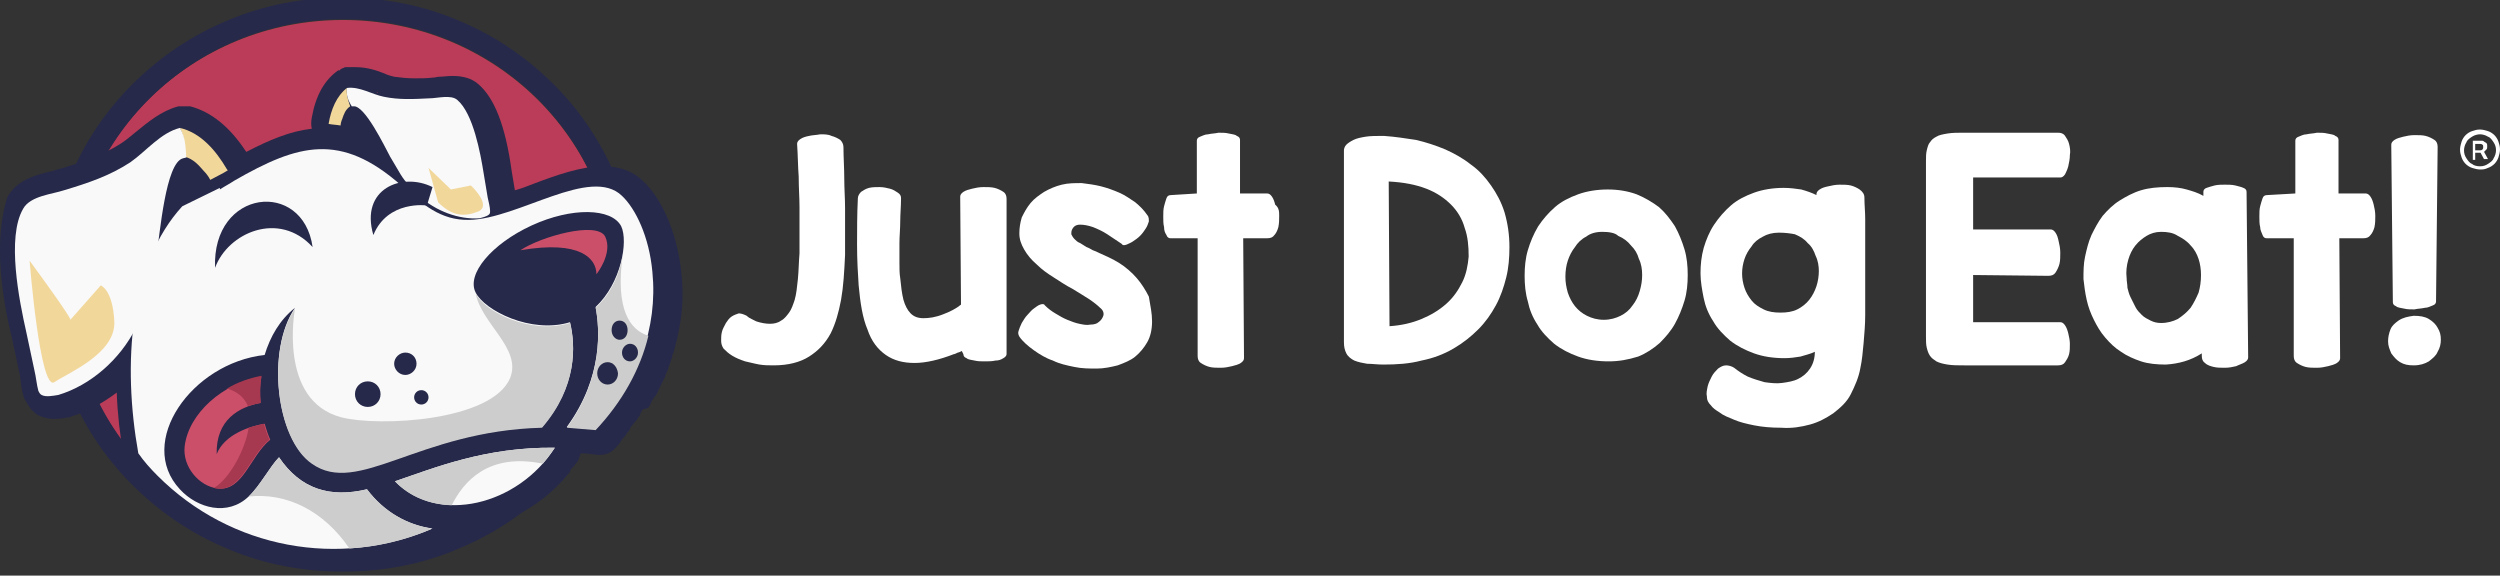
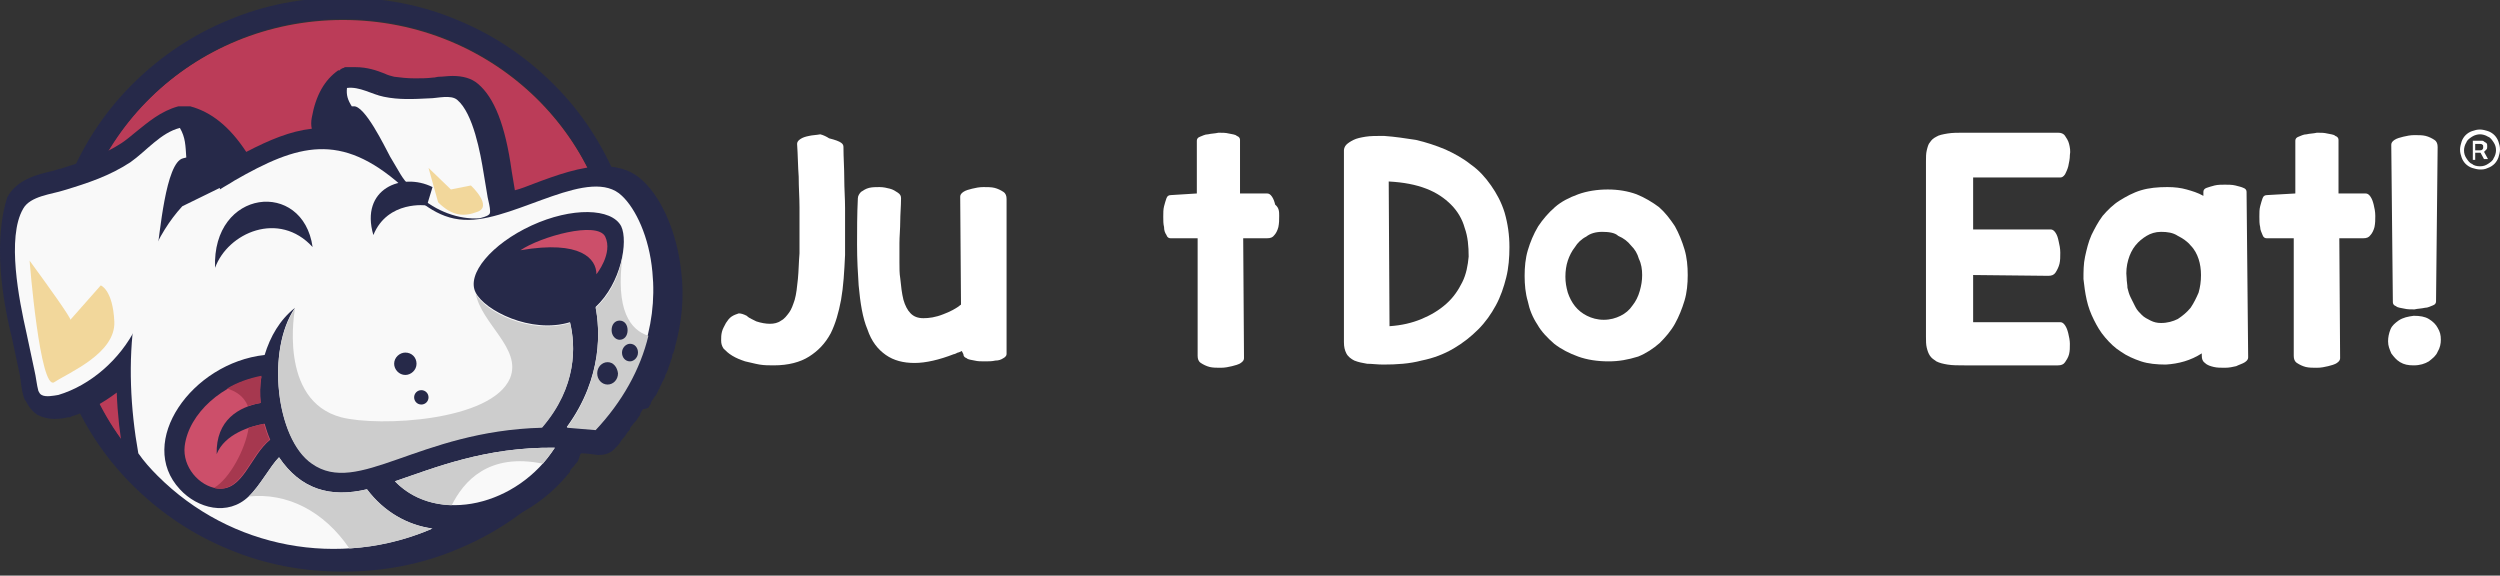
<svg xmlns="http://www.w3.org/2000/svg" version="1.1" id="Capa_1" x="0px" y="0px" viewBox="0 0 312.7 72" style="enable-background:new 0 0 312.7 72;" xml:space="preserve">
  <rect x="0" y="0" width="312.7" height="72" fill="#333333" stroke="none" />
  <style type="text/css"> .st0{fill:#FFFFFF;} .st1{fill:none;stroke:#FFFFFF;stroke-width:20;stroke-miterlimit:10;} .st2{fill:#BB3C58;} .st3{fill:#262949;} .st4{fill:#F2D79B;} .st5{fill:#F9F9F9;} .st6{fill:#CDCDCD;} .st7{fill:none;} .st8{fill:#CC4F6A;} .st9{fill:#A6384F;} </style>
  <g>
    <g>
      <g>
-         <path class="st0" d="M105.5,18.4c0,1.3,0.1,2.6,0.1,3.9c0,1.3,0.1,2.5,0.1,3.7c0,1.2,0,2.3,0,3.3s0,1.9,0,2.6 c-0.1,2.1-0.2,3.9-0.5,5.6c-0.3,1.6-0.7,3-1.3,4.2c-0.7,1.3-1.6,2.2-2.7,2.9c-1.1,0.7-2.6,1.1-4.4,1.1c-0.6,0-1.2,0-1.8-0.1 c-0.6-0.1-1.3-0.3-1.8-0.4c-0.6-0.2-1.1-0.4-1.6-0.7c-0.5-0.3-0.8-0.6-1.1-0.9c-0.2-0.3-0.3-0.6-0.3-1c0-0.4,0-0.7,0.1-1.1 c0.1-0.4,0.3-0.7,0.5-1.1c0.2-0.3,0.4-0.6,0.7-0.8c0.3-0.2,0.6-0.3,0.9-0.4c0.3,0,0.6,0.1,1,0.3c0.2,0.2,0.4,0.3,0.6,0.4 c0.2,0.1,0.4,0.2,0.6,0.3c0.6,0.2,1.2,0.3,1.7,0.3c0.5,0,1-0.1,1.4-0.4c0.4-0.2,0.7-0.6,1-1c0.3-0.4,0.5-1,0.7-1.6 c0.2-0.7,0.3-1.6,0.4-2.6c0.1-1,0.1-2,0.2-3.2c0-0.7,0-1.6,0-2.5c0-1,0-2.1,0-3.3c0-1.2-0.1-2.4-0.1-3.8 c-0.1-1.3-0.1-2.7-0.2-4.1c0-0.2,0.1-0.4,0.4-0.6c0.3-0.2,0.6-0.3,1.1-0.4c0.4-0.1,0.9-0.1,1.4-0.2c0.5,0,1,0,1.4,0.2 c0.4,0.1,0.8,0.3,1.1,0.5C105.3,17.7,105.5,18,105.5,18.4z" />
+         <path class="st0" d="M105.5,18.4c0,1.3,0.1,2.6,0.1,3.9c0,1.3,0.1,2.5,0.1,3.7c0,1.2,0,2.3,0,3.3s0,1.9,0,2.6 c-0.1,2.1-0.2,3.9-0.5,5.6c-0.3,1.6-0.7,3-1.3,4.2c-0.7,1.3-1.6,2.2-2.7,2.9c-1.1,0.7-2.6,1.1-4.4,1.1c-0.6,0-1.2,0-1.8-0.1 c-0.6-0.1-1.3-0.3-1.8-0.4c-0.6-0.2-1.1-0.4-1.6-0.7c-0.5-0.3-0.8-0.6-1.1-0.9c-0.2-0.3-0.3-0.6-0.3-1c0-0.4,0-0.7,0.1-1.1 c0.1-0.4,0.3-0.7,0.5-1.1c0.2-0.3,0.4-0.6,0.7-0.8c0.3-0.2,0.6-0.3,0.9-0.4c0.3,0,0.6,0.1,1,0.3c0.2,0.2,0.4,0.3,0.6,0.4 c0.2,0.1,0.4,0.2,0.6,0.3c0.6,0.2,1.2,0.3,1.7,0.3c0.5,0,1-0.1,1.4-0.4c0.4-0.2,0.7-0.6,1-1c0.3-0.4,0.5-1,0.7-1.6 c0.2-0.7,0.3-1.6,0.4-2.6c0.1-1,0.1-2,0.2-3.2c0-0.7,0-1.6,0-2.5c0-1,0-2.1,0-3.3c0-1.2-0.1-2.4-0.1-3.8 c-0.1-1.3-0.1-2.7-0.2-4.1c0-0.2,0.1-0.4,0.4-0.6c0.3-0.2,0.6-0.3,1.1-0.4c0.4-0.1,0.9-0.1,1.4-0.2c0.4,0.1,0.8,0.3,1.1,0.5C105.3,17.7,105.5,18,105.5,18.4z" />
        <path class="st0" d="M120.3,43.9c-0.2,0.1-0.4,0.2-0.5,0.2c-0.2,0.1-0.4,0.2-0.5,0.2c-1.8,0.7-3.5,1.1-4.9,1.1s-2.6-0.3-3.6-1 c-1-0.7-1.8-1.7-2.3-3.2c-0.6-1.4-0.9-3.3-1.1-5.5c-0.1-1.5-0.2-3.2-0.2-5.1c0-1.8,0-3.8,0.1-5.8c0-0.3,0.2-0.6,0.4-0.8 c0.3-0.2,0.6-0.4,1-0.5c0.4-0.1,0.9-0.1,1.3-0.1c0.5,0,0.9,0.1,1.3,0.2c0.4,0.1,0.7,0.3,1,0.5c0.3,0.2,0.4,0.4,0.4,0.7 c0,1-0.1,2-0.1,2.9c0,0.9-0.1,1.9-0.1,2.7c0,0.9,0,1.7,0,2.4c0,0.8,0,1.4,0.1,2c0.1,1,0.2,1.9,0.4,2.7c0.2,0.7,0.5,1.3,0.9,1.7 c0.4,0.4,0.9,0.6,1.6,0.6c0.7,0,1.5-0.1,2.5-0.5c0.8-0.3,1.6-0.7,2.2-1.2l-0.1-13.5c0-0.2,0.1-0.4,0.4-0.6 c0.3-0.2,0.7-0.3,1.1-0.4c0.4-0.1,0.9-0.2,1.4-0.2c0.5,0,1,0,1.4,0.1c0.4,0.1,0.8,0.3,1.1,0.5c0.3,0.2,0.4,0.5,0.4,0.9 c0,0.5,0,1.1,0,1.8c0,0.8,0,1.6,0,2.5c0,0.9,0,1.9,0,2.9c0,1,0,2.1,0,3.1c0,1,0,2.1,0,3c0,1,0,1.9,0,2.7c0,0.8,0,1.5,0,2.1 c0,0.6,0,1,0,1.3c0,0.2-0.2,0.4-0.4,0.5c-0.3,0.2-0.6,0.3-1,0.3c-0.4,0.1-0.9,0.1-1.3,0.1c-0.5,0-0.9,0-1.3-0.1s-0.8-0.1-1-0.3 c-0.3-0.1-0.4-0.3-0.4-0.5L120.3,43.9z" />
-         <path class="st0" d="M144.1,40.2c0,1-0.2,1.9-0.6,2.6c-0.4,0.7-0.9,1.3-1.5,1.8c-0.6,0.5-1.4,0.8-2.2,1.1 c-0.8,0.2-1.7,0.4-2.6,0.4c-0.9,0-1.9,0-2.8-0.2c-1-0.2-1.9-0.4-2.7-0.8c-0.9-0.3-1.7-0.8-2.4-1.3c-0.7-0.5-1.4-1.1-1.8-1.7 c-0.1-0.2-0.2-0.4-0.1-0.7c0.1-0.3,0.2-0.6,0.4-1c0.2-0.3,0.4-0.7,0.7-1c0.3-0.3,0.5-0.6,0.8-0.8c0.3-0.2,0.5-0.4,0.8-0.5 c0.3-0.1,0.5-0.1,0.6,0.1c0.4,0.4,0.8,0.7,1.3,1c0.5,0.3,1,0.6,1.5,0.8c0.5,0.2,1,0.4,1.5,0.5c0.5,0.1,0.9,0.2,1.4,0.1 c0.4,0,0.8-0.1,1-0.3c0.3-0.2,0.5-0.5,0.6-0.8c0.1-0.3,0-0.7-0.4-1c-0.3-0.3-0.8-0.7-1.4-1.1c-0.6-0.4-1.3-0.8-2.1-1.3 c-0.8-0.4-1.5-0.9-2.3-1.4c-0.8-0.5-1.5-1-2.1-1.6c-0.7-0.6-1.2-1.2-1.6-1.9c-0.4-0.7-0.6-1.3-0.6-2c0-0.7,0.1-1.3,0.3-2 c0.3-0.6,0.6-1.2,1.1-1.8c0.5-0.6,1.1-1,1.7-1.4c0.7-0.4,1.4-0.7,2.2-0.9c0.8-0.2,1.6-0.2,2.5-0.2c0.8,0.1,1.6,0.2,2.4,0.4 c0.8,0.2,1.6,0.5,2.3,0.8c0.7,0.3,1.4,0.8,2,1.2c0.6,0.5,1.1,1,1.5,1.6c0.2,0.2,0.2,0.5,0.2,0.8c-0.1,0.3-0.2,0.6-0.4,0.9 s-0.4,0.6-0.7,0.9c-0.3,0.3-0.6,0.5-0.9,0.7c-0.3,0.2-0.6,0.3-0.8,0.4c-0.3,0.1-0.5,0.1-0.6-0.1c-0.6-0.4-1.2-0.8-1.8-1.2 c-0.6-0.4-1.3-0.7-1.8-0.9c-0.6-0.2-1.1-0.3-1.6-0.3c-0.5,0-0.8,0.2-1,0.6c-0.1,0.2-0.1,0.4-0.1,0.6c0.1,0.2,0.2,0.4,0.4,0.6 c0.2,0.2,0.4,0.4,0.7,0.5c0.3,0.2,0.5,0.3,0.8,0.5c0.3,0.1,0.6,0.3,0.8,0.4c0.3,0.1,0.5,0.2,0.7,0.3c0.9,0.4,1.8,0.8,2.6,1.3 c0.8,0.5,1.6,1.2,2.2,1.9s1.1,1.5,1.5,2.3C143.9,38.3,144.1,39.2,144.1,40.2z" />
        <path class="st0" d="M149.7,24.2c0-0.8,0-1.5,0-2.2c0-0.7,0-1.4,0-2c0-0.6,0-1.1,0-1.5c0-0.4,0-0.7,0-0.9c0-0.2,0.1-0.4,0.4-0.5 c0.3-0.1,0.6-0.3,1-0.3c0.4-0.1,0.9-0.1,1.3-0.2c0.5,0,0.9,0,1.3,0.1c0.4,0.1,0.8,0.1,1,0.3c0.3,0.1,0.4,0.3,0.4,0.5l0,6.7l3.4,0 c0.2,0,0.4,0.1,0.6,0.4c0.2,0.3,0.3,0.6,0.4,1C160,26,160,26.5,160,27c0,0.5,0,0.9-0.1,1.4c-0.1,0.4-0.3,0.8-0.5,1 c-0.2,0.3-0.5,0.4-0.9,0.4l-3,0l0.1,15c0,0.2-0.1,0.4-0.4,0.6c-0.3,0.2-0.7,0.3-1.1,0.4c-0.4,0.1-0.9,0.2-1.4,0.2 c-0.5,0-1,0-1.4-0.1c-0.4-0.1-0.8-0.3-1.1-0.5c-0.3-0.2-0.4-0.5-0.4-0.9c0-0.3,0-0.8,0-1.3c0-0.6,0-1.2,0-2c0-0.7,0-1.6,0-2.5 c0-0.9,0-1.8,0-2.8c0-1,0-2,0-3c0-1,0-2.1,0-3.1l-3.4,0c-0.2,0-0.4-0.1-0.5-0.4c-0.2-0.3-0.3-0.6-0.3-1c-0.1-0.4-0.1-0.8-0.1-1.3 c0-0.5,0-0.9,0.1-1.3c0.1-0.4,0.2-0.7,0.3-1c0.1-0.3,0.3-0.4,0.6-0.4L149.7,24.2z" />
        <path class="st0" d="M188.8,30.9c0,1.3-0.1,2.6-0.4,3.8c-0.3,1.2-0.7,2.4-1.3,3.5c-0.6,1.1-1.3,2.1-2.2,3 c-0.9,0.9-1.9,1.7-3.1,2.4c-1.2,0.7-2.5,1.2-4,1.5c-1.5,0.4-3.1,0.5-4.8,0.5c-0.7,0-1.4-0.1-2-0.1c-0.6-0.1-1.1-0.2-1.6-0.4 c-0.4-0.2-0.8-0.5-1-0.9c-0.2-0.4-0.3-0.8-0.3-1.4c0-0.8,0-1.7,0-2.7c0-1,0-2.1,0-3.3s0-2.3,0-3.6c0-1.2,0-2.4,0-3.6 c0-1.2,0-2.4,0-3.5c0-1.1,0-2.2,0-3.1c0-1,0-1.8,0-2.5s0-1.3,0-1.7c0-0.2,0.1-0.5,0.3-0.7c0.2-0.2,0.5-0.4,0.9-0.6 c0.4-0.2,0.9-0.3,1.5-0.4c0.6-0.1,1.4-0.1,2.3-0.1c1.4,0.1,2.7,0.3,4,0.5c1.3,0.3,2.5,0.7,3.7,1.2c1.1,0.5,2.2,1.1,3.2,1.9 c1,0.7,1.8,1.6,2.5,2.6c0.7,1,1.3,2.1,1.7,3.4C188.6,28,188.8,29.4,188.8,30.9z M183.7,32.1c0-1.3-0.1-2.5-0.5-3.6 c-0.3-1.1-0.9-2.1-1.7-2.9c-0.8-0.8-1.8-1.5-3.1-2c-1.3-0.5-2.8-0.8-4.7-0.9l0.1,18.1c1.5-0.1,2.8-0.4,4-0.9 c1.2-0.5,2.2-1.1,3.1-1.9c0.9-0.8,1.5-1.7,2-2.7C183.4,34.3,183.6,33.2,183.7,32.1z" />
        <path class="st0" d="M201.2,45.2c-1.4,0-2.7-0.2-3.8-0.6c-1.1-0.4-2.1-0.9-3-1.6c-0.8-0.7-1.6-1.5-2.1-2.4 c-0.6-0.9-1-1.9-1.2-2.9c-0.3-1-0.4-2.1-0.4-3.2c0-1.1,0.1-2.2,0.4-3.2c0.3-1,0.7-2,1.3-3c0.6-0.9,1.3-1.7,2.1-2.4 c0.8-0.7,1.8-1.2,2.9-1.6c1.1-0.4,2.4-0.6,3.7-0.6c1.3,0,2.5,0.2,3.6,0.6c1,0.4,2,1,2.8,1.6c0.8,0.7,1.4,1.5,2,2.4 c0.5,0.9,0.9,1.9,1.2,2.9c0.3,1,0.4,2.1,0.4,3.2c0,1.1-0.1,2.2-0.4,3.2c-0.3,1-0.7,2-1.2,2.9c-0.5,0.9-1.2,1.7-1.9,2.4 c-0.8,0.7-1.7,1.3-2.7,1.7C203.6,45,202.5,45.2,201.2,45.2z M200.4,29c-0.8,0-1.5,0.2-2,0.6c-0.6,0.3-1.1,0.8-1.4,1.3 c-0.4,0.5-0.7,1.1-0.9,1.7c-0.2,0.6-0.3,1.3-0.3,2c0,0.7,0.1,1.3,0.3,2c0.2,0.6,0.5,1.2,0.9,1.7s0.9,0.9,1.5,1.2s1.3,0.5,2.1,0.5 c0.8,0,1.5-0.2,2.1-0.5c0.6-0.3,1.1-0.7,1.5-1.3c0.4-0.5,0.7-1.1,0.9-1.8c0.2-0.7,0.3-1.3,0.3-2c0-0.7-0.1-1.4-0.4-2 c-0.2-0.7-0.5-1.2-1-1.7c-0.4-0.5-0.9-0.9-1.6-1.2C202,29.1,201.2,29,200.4,29z" />
-         <path class="st0" d="M233.2,24.7c0,0.9,0.1,1.8,0.1,2.7c0,0.9,0,1.9,0,2.8c0,0.9,0,1.8,0,2.7c0,0.9,0,1.7,0,2.5 c0,0.8,0,1.5,0,2.2c0,0.7,0,1.3,0,1.8c0,1.2-0.1,2.3-0.2,3.5c-0.1,1.1-0.2,2.2-0.4,3.1c-0.2,1.2-0.7,2.3-1.2,3.3 s-1.3,1.7-2.2,2.4c-0.9,0.6-1.8,1.1-2.9,1.4c-1.1,0.3-2.3,0.5-3.6,0.4c-1.3,0-2.4-0.1-3.4-0.3c-1-0.2-1.8-0.4-2.5-0.7 c-0.7-0.3-1.3-0.5-1.8-0.9c-0.5-0.3-0.9-0.6-1.1-0.9c-0.3-0.3-0.5-0.6-0.5-1.1c-0.1-0.4,0-0.8,0.1-1.3c0.1-0.4,0.3-0.8,0.5-1.2 c0.2-0.4,0.5-0.7,0.8-1c0.3-0.2,0.6-0.4,1-0.4c0.3,0,0.7,0.1,1,0.3c0.5,0.4,1.1,0.8,1.7,1.1c0.7,0.3,1.4,0.5,2.1,0.7 c0.7,0.1,1.5,0.2,2.2,0.1c0.7-0.1,1.4-0.2,2-0.5c0.6-0.3,1.1-0.7,1.5-1.3s0.6-1.3,0.6-2.1c-0.6,0.3-1.2,0.4-1.8,0.6 c-0.6,0.1-1.3,0.2-2,0.2c-1.4,0-2.7-0.2-3.8-0.6c-1.1-0.4-2.1-0.9-3-1.6c-0.8-0.7-1.6-1.5-2.1-2.4c-0.6-0.9-1-1.9-1.2-2.9 s-0.4-2.1-0.4-3.1c0-1.1,0.1-2.1,0.4-3.2c0.3-1,0.7-2,1.3-2.9c0.6-0.9,1.3-1.7,2.1-2.4c0.8-0.7,1.8-1.2,2.9-1.6 c1.1-0.4,2.4-0.6,3.7-0.6c0.8,0,1.5,0.1,2.2,0.2c0.7,0.2,1.3,0.4,1.9,0.7v-0.1c0-0.2,0.1-0.4,0.4-0.6c0.3-0.2,0.6-0.3,1.1-0.4 c0.4-0.1,0.9-0.2,1.4-0.2c0.5,0,1,0,1.4,0.1c0.4,0.1,0.8,0.3,1.1,0.5C233,24,233.2,24.3,233.2,24.7z M222.5,29.1 c-0.8,0-1.5,0.2-2,0.5c-0.6,0.3-1.1,0.7-1.4,1.2c-0.4,0.5-0.7,1-0.9,1.6c-0.2,0.6-0.3,1.2-0.3,1.8c0,0.6,0.1,1.2,0.3,1.8 s0.5,1.1,0.9,1.6c0.4,0.5,0.9,0.8,1.5,1.1c0.6,0.3,1.3,0.4,2.1,0.4c0.8,0,1.5-0.1,2.1-0.4c0.6-0.3,1.1-0.7,1.5-1.2 c0.4-0.5,0.7-1.1,0.9-1.7s0.3-1.3,0.3-1.9c0-0.6-0.1-1.3-0.4-1.9c-0.2-0.6-0.5-1.2-1-1.6c-0.4-0.5-0.9-0.8-1.6-1.1 C224,29.2,223.3,29.1,222.5,29.1z" />
        <path class="st0" d="M246.8,28.7l9.7,0c0.2,0,0.4,0.1,0.6,0.4c0.2,0.3,0.3,0.6,0.4,1.1c0.1,0.4,0.2,0.9,0.2,1.4 c0,0.5,0,1-0.1,1.4c-0.1,0.4-0.3,0.8-0.5,1.1c-0.2,0.3-0.5,0.4-0.9,0.4l-9.4-0.1l0,5.9h10.9c0.2,0,0.4,0.1,0.6,0.4 c0.2,0.3,0.3,0.6,0.4,1c0.1,0.4,0.2,0.9,0.2,1.3c0,0.5,0,0.9-0.1,1.3c-0.1,0.4-0.3,0.7-0.5,1c-0.2,0.3-0.5,0.4-0.9,0.4 c-0.7,0-1.6,0-2.5,0c-0.9,0-1.9,0-3,0s-2.1,0-3.1,0c-1.1,0-2.1,0-3.1,0c-0.8,0-1.5,0-2.1-0.1c-0.6-0.1-1-0.2-1.4-0.4 c-0.3-0.2-0.6-0.4-0.8-0.7c-0.2-0.3-0.3-0.6-0.4-1c-0.1-0.4-0.1-0.9-0.1-1.4c0-0.5,0-1.2,0-1.9l0-18.1c0-0.7,0-1.3,0-1.9 c0-0.5,0-1,0.1-1.4c0.1-0.4,0.2-0.8,0.4-1c0.2-0.3,0.4-0.5,0.8-0.7c0.3-0.2,0.8-0.3,1.4-0.4c0.6-0.1,1.3-0.1,2.1-0.1 c1,0,2,0,3.1,0c1.1,0,2.1,0,3.1,0s2,0,3,0c0.9,0,1.8,0,2.5,0c0.4,0,0.7,0.1,0.9,0.4c0.2,0.3,0.4,0.6,0.5,1 c0.1,0.4,0.2,0.9,0.1,1.4c0,0.5-0.1,0.9-0.2,1.4c-0.1,0.4-0.3,0.8-0.4,1c-0.2,0.3-0.4,0.4-0.6,0.4h-10.9L246.8,28.7z" />
        <path class="st0" d="M281.2,44.7c0,0.2-0.1,0.4-0.4,0.6c-0.3,0.2-0.7,0.3-1.1,0.5c-0.4,0.1-0.9,0.2-1.4,0.2c-0.5,0-1,0-1.4-0.1 c-0.4-0.1-0.8-0.2-1.1-0.5c-0.3-0.2-0.4-0.5-0.4-0.9v-0.3c-1.4,0.9-2.9,1.3-4.5,1.4c-1.1,0-2.2-0.1-3.1-0.4 c-0.9-0.3-1.8-0.7-2.5-1.2c-0.8-0.5-1.4-1.1-2-1.8c-0.6-0.7-1-1.4-1.4-2.2c-0.4-0.8-0.7-1.6-0.9-2.5c-0.2-0.9-0.3-1.7-0.4-2.6 c0-0.9,0-1.9,0.2-2.8c0.2-0.9,0.4-1.8,0.8-2.7c0.4-0.8,0.8-1.6,1.4-2.4c0.6-0.7,1.3-1.4,2.1-1.9c0.8-0.5,1.7-1,2.7-1.3 c1-0.3,2.1-0.4,3.3-0.4c0.9,0,1.7,0.1,2.4,0.3c0.7,0.2,1.4,0.4,2.1,0.8c0-0.1,0-0.2,0-0.3c0-0.1,0-0.2,0-0.2 c0-0.2,0.1-0.4,0.4-0.5c0.3-0.1,0.6-0.2,1-0.3c0.4-0.1,0.9-0.1,1.3-0.1s0.9,0,1.3,0.1c0.4,0.1,0.8,0.2,1,0.3 c0.3,0.1,0.4,0.3,0.4,0.5L281.2,44.7z M270.3,29c-0.7,0-1.3,0.2-1.8,0.5c-0.5,0.3-1,0.7-1.4,1.2c-0.4,0.5-0.7,1.1-0.9,1.8 c-0.2,0.7-0.3,1.5-0.2,2.3c0,0.4,0.1,0.8,0.1,1.2c0.1,0.4,0.2,0.8,0.4,1.2c0.2,0.4,0.4,0.8,0.6,1.2c0.2,0.4,0.5,0.7,0.8,1 c0.3,0.3,0.7,0.5,1.1,0.7c0.4,0.2,0.8,0.3,1.3,0.3c0.8,0,1.5-0.2,2.1-0.5c0.6-0.4,1.1-0.8,1.6-1.4c0.4-0.6,0.7-1.2,1-1.9 c0.2-0.7,0.3-1.4,0.3-2.2c0-0.7-0.1-1.4-0.3-2c-0.2-0.6-0.5-1.2-1-1.7c-0.4-0.5-1-0.9-1.6-1.2C271.8,29.1,271.1,29,270.3,29z" />
        <path class="st0" d="M287.1,24.2c0-0.8,0-1.5,0-2.2c0-0.7,0-1.4,0-2c0-0.6,0-1.1,0-1.5c0-0.4,0-0.7,0-0.9c0-0.2,0.1-0.4,0.4-0.5 c0.3-0.1,0.6-0.3,1-0.3c0.4-0.1,0.9-0.1,1.3-0.2c0.5,0,0.9,0,1.3,0.1c0.4,0.1,0.8,0.1,1,0.3c0.3,0.1,0.4,0.3,0.4,0.5l0,6.7l3.4,0 c0.2,0,0.4,0.1,0.6,0.4c0.2,0.3,0.3,0.6,0.4,1c0.1,0.4,0.2,0.9,0.2,1.4c0,0.5,0,0.9-0.1,1.4c-0.1,0.4-0.3,0.8-0.5,1 c-0.2,0.3-0.5,0.4-0.9,0.4l-3,0l0.1,15c0,0.2-0.1,0.4-0.4,0.6c-0.3,0.2-0.7,0.3-1.1,0.4c-0.4,0.1-0.9,0.2-1.4,0.2 c-0.5,0-1,0-1.4-0.1c-0.4-0.1-0.8-0.3-1.1-0.5c-0.3-0.2-0.4-0.5-0.4-0.9c0-0.3,0-0.8,0-1.3c0-0.6,0-1.2,0-2c0-0.7,0-1.6,0-2.5 c0-0.9,0-1.8,0-2.8c0-1,0-2,0-3c0-1,0-2.1,0-3.1l-3.4,0c-0.2,0-0.4-0.1-0.5-0.4c-0.1-0.3-0.3-0.6-0.3-1c-0.1-0.4-0.1-0.8-0.1-1.3 c0-0.5,0-0.9,0.1-1.3c0.1-0.4,0.2-0.7,0.3-1c0.1-0.3,0.3-0.4,0.6-0.4L287.1,24.2z" />
        <path class="st0" d="M301.9,39.5c0.8,0,1.4,0.1,1.9,0.4c0.5,0.3,0.9,0.7,1.1,1.1c0.3,0.5,0.4,0.9,0.4,1.5c0,0.5-0.1,1-0.4,1.5 c-0.2,0.5-0.6,0.8-1.1,1.2c-0.5,0.3-1.1,0.5-1.9,0.5c-0.7,0-1.2-0.1-1.7-0.4c-0.5-0.3-0.8-0.7-1.1-1.1c-0.2-0.5-0.4-0.9-0.4-1.5 c0-0.5,0.1-1,0.3-1.5c0.2-0.5,0.6-0.8,1-1.1C300.6,39.7,301.2,39.6,301.9,39.5z M299.1,18.1c0-0.2,0.1-0.4,0.4-0.6 c0.3-0.2,0.7-0.3,1.1-0.4c0.4-0.1,0.9-0.2,1.4-0.2c0.5,0,1,0,1.4,0.1c0.4,0.1,0.8,0.3,1.1,0.5c0.3,0.2,0.4,0.5,0.4,0.9l-0.2,19.3 c0,0.2-0.1,0.4-0.4,0.5c-0.3,0.1-0.6,0.3-1,0.3c-0.4,0.1-0.9,0.1-1.3,0.2c-0.5,0-0.9,0-1.3-0.1c-0.4-0.1-0.8-0.1-1-0.3 c-0.3-0.1-0.4-0.3-0.4-0.5L299.1,18.1z" />
      </g>
    </g>
    <g>
      <path class="st1" d="M46.2,5.6" />
      <g>
        <g>
          <ellipse class="st2" cx="42.9" cy="35.7" rx="34.1" ry="33.2" />
          <path class="st3" d="M42.9,2.4C61.8,2.4,77,17.3,77,35.7S61.8,68.9,42.9,68.9S8.9,54,8.9,35.7S24.1,2.4,42.9,2.4 M42.9-0.3 c-5,0-9.8,0.9-14.3,2.8c-4.4,1.8-8.3,4.4-11.7,7.7c-3.4,3.3-6,7.1-7.9,11.4c-1.9,4.4-2.9,9.2-2.9,14s1,9.6,2.9,14 c1.9,4.3,4.5,8.1,7.9,11.4c3.4,3.3,7.3,5.9,11.7,7.7c4.5,1.9,9.3,2.8,14.3,2.8s9.8-0.9,14.3-2.8c4.4-1.8,8.3-4.4,11.7-7.7 c3.4-3.3,6-7.1,7.9-11.4c1.9-4.4,2.9-9.2,2.9-14s-1-9.6-2.9-14c-1.9-4.3-4.5-8.1-7.9-11.4c-3.4-3.3-7.3-5.9-11.7-7.7 C52.7,0.6,47.9-0.3,42.9-0.3L42.9-0.3z" />
        </g>
        <g>
          <path class="st3" d="M0.1,34c0.2,2.4,0.6,5.1,1.4,8.3l1,4.7c0,0,0,0,0,0c0,0.2,0.1,0.5,0.1,0.8c0.1,0.7,0.2,1.5,0.5,2.2 c0,0,0,0.1,0.1,0.1c0.2,0.4,0.6,1.2,1.5,1.8c0.6,0.3,1.3,0.5,2.1,0.5c0.7,0,1.3-0.1,1.7-0.2l0.1,0c0.1,0,0.2,0,0.3-0.1 c2-0.6,4-1.7,5.7-3c0.1,2.7,0.4,5.4,0.9,8.1c0.1,0.4,0.3,0.9,0.5,1.2c0.8,1,1.7,2.1,2.7,3c3.2,3.2,7,5.7,11.2,7.4 c4.1,1.7,8.4,2.5,12.8,2.5c0.7,0,1.4,0,2.1-0.1c0,0,0.1,0,0.1,0c0,0,0.1,0,0.1,0l0,0c0.2,0,0.3,0,0.5,0l0.1,0l0.1,0 c0.2,0,0.4,0,0.6-0.1l0,0l0.1,0c0.5,0,0.9-0.1,1.4-0.2c0,0,0,0,0,0l0,0c0.2,0,0.4-0.1,0.6-0.1l0.1,0l0,0c0.2,0,0.4-0.1,0.5-0.1 l0.1,0l0,0c0.2,0,0.3-0.1,0.5-0.1l0.2,0c0.2,0,0.4-0.1,0.5-0.1l0,0l0.1,0c0.2,0,0.4-0.1,0.6-0.1l0,0l0.1,0 c0.7-0.2,1.4-0.4,2-0.6c0,0,0,0,0,0l0,0c0.2-0.1,0.4-0.1,0.6-0.2l0,0l0,0c0.2-0.1,0.4-0.1,0.6-0.2l0.1,0 c0.2-0.1,0.4-0.2,0.6-0.2l0,0l0,0c0.3-0.1,0.6-0.2,0.8-0.3c1.1-0.5,1.7-1.5,1.6-2.7c2.4,0,4.9-0.6,7.3-1.8 c2.4-1.2,4.5-2.9,6.2-4.9l0,0l0,0c0.1-0.2,0.3-0.3,0.4-0.5c0,0,0,0,0-0.1c0.1-0.2,0.2-0.3,0.4-0.5c0,0,0.1-0.1,0.1-0.1 c0.1-0.2,0.3-0.4,0.4-0.5c0.2-0.3,0.3-0.7,0.4-1.1c0.7,0,1.4,0.1,2.1,0.2c0.1,0,0.2,0,0.3,0c0.8,0,1.5-0.3,2-0.9c0,0,0,0,0,0 c0.2-0.2,0.4-0.4,0.6-0.7c0-0.1,0.1-0.1,0.1-0.2l0.1-0.1c0.1-0.2,0.3-0.3,0.4-0.5c0.1-0.1,0.1-0.2,0.2-0.3 c0.1-0.2,0.3-0.3,0.4-0.5l0-0.1c0-0.1,0.1-0.1,0.1-0.2c0.2-0.2,0.3-0.4,0.5-0.6l0,0c0,0,0,0,0.1-0.1c0.2-0.2,0.3-0.5,0.5-0.7 c0-0.1,0.1-0.1,0.1-0.2l0-0.1c0.1-0.2,0.2-0.3,0.3-0.5C81,51.1,81,51,81.1,51c0.1-0.2,0.2-0.3,0.3-0.5l0-0.1 c0-0.1,0.1-0.1,0.1-0.2c0.1-0.2,0.3-0.4,0.4-0.6l0,0c0,0,0-0.1,0.1-0.1c0.1-0.2,0.3-0.5,0.4-0.8c0,0,0.1-0.1,0.1-0.1l0-0.1 c0.1-0.2,0.2-0.4,0.3-0.6c0-0.1,0.1-0.2,0.1-0.2c0.1-0.2,0.2-0.4,0.3-0.6l0-0.1c0-0.1,0-0.1,0.1-0.2c0.1-0.2,0.2-0.5,0.3-0.7 c0,0,0,0,0-0.1c0.1-0.3,0.2-0.5,0.3-0.8c0,0,0-0.1,0-0.1l0,0c0.1-0.2,0.2-0.4,0.2-0.7c0-0.1,0-0.1,0.1-0.2l0,0 c0.1-0.2,0.1-0.4,0.2-0.6l0,0c0,0,0-0.1,0-0.1c0.9-3.2,1.2-6.4,0.8-9.6c-0.5-4.6-2.3-8.9-4.7-11.2c-1.3-1.3-3-1.9-5.1-1.9 c-2.7,0-5.8,1.1-8.7,2.2c-0.8,0.3-1.5,0.6-2.3,0.8l-0.4-2.4c-0.8-5.8-2.2-9.2-4.2-10.9c-0.8-0.7-1.9-1-3.2-1 c-0.6,0-1.2,0.1-1.7,0.1c-0.2,0-0.5,0.1-0.6,0.1c0,0,0,0-0.1,0c-0.8,0.1-1.6,0.1-2.3,0.1c-1,0-1.8-0.1-2.6-0.2 c-0.4-0.1-0.8-0.2-1.2-0.4c-1-0.4-2.2-0.8-3.6-0.8c0,0,0,0,0,0c-0.2,0-0.4,0-0.6,0c0,0,0,0-0.1,0c0,0-0.1,0-0.1,0c0,0,0,0,0,0 c0,0-0.1,0-0.1,0c0,0-0.1,0-0.1,0c-0.1,0-0.1,0-0.2,0c0,0,0,0-0.1,0c-0.1,0-0.1,0-0.2,0.1c0,0-0.1,0-0.1,0c0,0-0.1,0-0.1,0.1 c0,0-0.1,0-0.1,0c0,0-0.1,0-0.1,0.1c0,0-0.1,0-0.1,0.1c0,0,0,0-0.1,0c0,0,0,0,0,0c0,0,0,0-0.1,0c-1.7,1.2-2.8,3.1-3.3,5.9 c-0.1,0.5-0.1,1,0,1.4c-2.7,0.3-5.3,1.4-8.2,2.9c-2.1-3.2-4.4-5-7-5.7c0,0,0,0-0.1,0c-0.1,0-0.1,0-0.2,0c0,0,0,0-0.1,0 c-0.1,0-0.2,0-0.2,0c0,0,0,0,0,0c0,0-0.1,0-0.1,0c0,0-0.1,0-0.1,0c0,0,0,0,0,0c0,0-0.1,0-0.1,0c0,0,0,0,0,0c-0.1,0-0.2,0-0.2,0 c0,0,0,0-0.1,0c-0.1,0-0.1,0-0.2,0c0,0-0.1,0-0.1,0c-2.2,0.6-3.8,2-5.3,3.2c-0.6,0.5-1.2,1-1.8,1.4c-2.3,1.5-4.8,2.3-7.6,3.2 c0,0,0,0-0.1,0c-0.3,0.1-0.6,0.2-1,0.3c-1.7,0.4-4.4,1-5.6,3.3C0.2,26.9-0.2,29.9,0.1,34z M77,23.7c0.2,0,0.3,0.1,0.4,0.1 C77.3,23.8,77.2,23.7,77,23.7z M75.5,23.5C75.5,23.5,75.5,23.5,75.5,23.5c0.1,0,0.2,0,0.3,0C75.7,23.5,75.6,23.5,75.5,23.5z M74.4,28.8C74.4,28.8,74.4,28.8,74.4,28.8C74.5,28.8,74.5,28.8,74.4,28.8C74.5,28.8,74.4,28.8,74.4,28.8z M70,56 C70,56,70,56,70,56c0.1,0,0.2,0,0.4,0C70.2,56,70.1,56,70,56z M60.2,27.3c0.1,0,0.1,0,0.2,0c0,0,0,0-0.1,0 C60.2,27.3,60.2,27.3,60.2,27.3z M57.5,63.2c0.1,0,0.2,0,0.3,0c0,0,0,0,0,0C57.6,63.2,57.6,63.2,57.5,63.2z M56.7,12.2 C56.7,12.2,56.8,12.2,56.7,12.2c0.1,0,0.1,0,0.2,0C56.8,12.2,56.8,12.2,56.7,12.2z M48.7,17.8C48.7,17.8,48.7,17.8,48.7,17.8 C48.7,17.8,48.7,17.8,48.7,17.8C48.7,17.8,48.7,17.8,48.7,17.8z M47.1,11.5c0.1,0,0.1,0,0.2,0.1C47.2,11.6,47.1,11.5,47.1,11.5 C47.1,11.5,47.1,11.5,47.1,11.5z M43.5,59.2c0.1,0,0.1,0,0.2,0C43.7,59.2,43.6,59.2,43.5,59.2C43.6,59.2,43.5,59.2,43.5,59.2z M42.5,68.6c0.1,0,0.3,0,0.4,0c0,0-0.1,0-0.1,0C42.7,68.6,42.6,68.6,42.5,68.6z M41.2,18.7C41.2,18.7,41.2,18.7,41.2,18.7 C41.2,18.7,41.2,18.7,41.2,18.7C41.2,18.7,41.2,18.7,41.2,18.7z M6.8,49.6C6.8,49.6,6.8,49.6,6.8,49.6 C6.9,49.6,6.8,49.6,6.8,49.6C6.8,49.6,6.8,49.6,6.8,49.6z" />
          <g>
            <g>
              <path class="st3" d="M42.8,15.7c0.1-0.6,0.3-1.2,0.7-1.7c0.7,0.7,1.5,1.3,2.1,2.1l0,0c-0.2-0.1-0.5-0.1-0.8-0.1 C44.5,16.2,43.2,15.8,42.8,15.7z" />
-               <path class="st4" d="M41.1,15.5L41.1,15.5c0.3-1.8,1-3.5,2.3-4.5c-0.1,0.8,0.1,1.4,0.4,2.3c-0.6,0.4-0.8,1-1,1.6 c-0.1,0.2-0.2,0.6-0.2,0.8C42.1,15.6,41.6,15.6,41.1,15.5z" />
              <path class="st5" d="M43.4,11c1.6-0.2,3.1,0.8,4.6,1.1c1.9,0.4,3.7,0.3,5.7,0.2c1,0,2.7-0.5,3.5,0.2c2,1.7,2.9,6.7,3.3,9.2 l0.5,3c0.1,0.5,0.3,1.2,0.3,1.7c0,0.1,0,0.3-0.1,0.4c-0.3,0.3-0.9,0.4-1.2,0.5c-2.6,0.2-5.5-0.9-7.6-2.8 c-0.8-0.8-1.7-1.7-2.3-2.7l-1.3-2.2c-0.7-1.3-3.2-6.5-4.6-6.3l-0.2,0C43.5,12.5,43.3,11.9,43.4,11z" />
            </g>
            <g>
              <g>
                <path class="st5" d="M49.4,60.2c5-1.7,11.3-4.3,20-4.2C64.8,63.2,54.8,65.7,49.4,60.2z" />
                <path class="st6" d="M49.4,60.2c5-1.7,11.3-4.3,20-4.2c-0.5,0.7-1,1.4-1.5,2c-6.8-1.4-9.9,2.2-11.4,5.2 C53.8,63.1,51.3,62.2,49.4,60.2z" />
                <g>
                  <path class="st7" d="M27.5,23.6l1.9-0.9c-0.6,0.3-1.2,0.7-1.8,1.1C27.5,23.7,27.5,23.6,27.5,23.6z" />
                  <path class="st5" d="M27.5,23.7c0.6-0.4,1.2-0.7,1.8-1.1l0.8-0.4l-0.8,0.4c8-4.6,13.3-6.1,20.9,0.6c2.6,2.3,4.9,4.4,8.5,4.3 c6.1-0.1,15.2-6.8,19.1-3c1.7,1.6,3.4,5.1,3.8,9.5c0.7,7-1.8,13.9-7.1,19.7c-1.2-0.1-2.4-0.2-3.6-0.3 c4.6-6.3,4.1-12.4,3.6-15c3.2-3,4.1-8.2,3.2-10.1c-1.2-2.3-6.2-2.4-11.2-0.1c-5,2.3-8.2,6.1-7,8.4c1.1,2.2,6.9,5.2,11.8,3.7 v0c0.7,2.9,0.9,8-3.5,13.1c-15.5,0.4-23,8.6-28.8,4.5c-4.5-3.1-5.7-14.2-2.1-19.4c-1.9,1.5-3.1,3.6-3.8,5.9 C24,45.4,17,55.3,22.5,61.2c2.2,2.4,6,3.4,8.6,0.9c1.4-1.3,2.7-3.8,3.8-4.9c2.7,4,6.4,5.1,11,4c2.2,2.9,5.1,4.5,8.2,4.9 c-11.6,5-25.2,2.6-34.4-6.6c-0.9-0.9-1.7-1.8-2.4-2.8c-2-11.2-1.1-23.7,5.5-30.9l4.7-2.3C27.5,23.6,27.5,23.7,27.5,23.7z" />
                </g>
                <path class="st6" d="M31.1,62.1c1.4-1.3,2.7-3.8,3.8-4.9c2.7,4,6.4,5.1,11,4c2.1,2.8,5,4.4,8,4.9l0,0.1 c-3.3,1.4-6.7,2.2-10.2,2.4C40.5,63.9,35.9,61.6,31.1,62.1L31.1,62.1z" />
                <path class="st6" d="M71.3,40.4c0.7,2.9,0.9,8-3.5,13.1c-15.5,0.4-23,8.6-28.8,4.5c-4.5-3.1-5.7-14.2-2.1-19.4 c0,0-2.2,11.5,5.8,13.6c4.7,1.2,18.8,0.5,21.1-4.9c1.5-3.7-3.6-6.8-4.3-10.6C60.6,39,66.4,41.9,71.3,40.4z M81.1,42 c-1,4.2-3.3,8.3-6.6,11.8c-1.2-0.1-2.4-0.2-3.6-0.3c4.6-6.3,4.1-12.4,3.6-15c2-1.8,3.1-4.5,3.4-6.7 C76.9,38.9,78.9,41.3,81.1,42L81.1,42z" />
                <path class="st8" d="M32.6,50.4c-2.7,0.5-5.6,2.1-5.5,6.4c1-2.5,4.2-3.5,6-3.8c0.2,0.7,0.4,1.3,0.7,2c-2.5,2-3.4,6.5-6.6,6.1 c-2.3-0.3-4.4-2.7-4.1-5.3c0.5-4.1,4.8-7.9,9.6-8.7C32.5,48.2,32.5,49.3,32.6,50.4L32.6,50.4z" />
                <path class="st9" d="M32.6,50.4c-0.5,0.1-1.1,0.2-1.6,0.4c-0.5-1.3-1.6-1.9-2.6-2.2c1.3-0.8,2.8-1.3,4.3-1.6 C32.5,48.2,32.5,49.3,32.6,50.4z M31.1,53.5c0.7-0.2,1.4-0.4,1.9-0.5c0.2,0.7,0.4,1.3,0.7,2c-2.5,2-3.4,6.5-6.6,6.1 c-0.1,0-0.2,0-0.3-0.1C28.7,59.9,30.7,56.2,31.1,53.5L31.1,53.5z" />
                <path class="st3" d="M26.9,33.5c1.6-4.4,8-7.2,12.2-2.6C37.9,22.4,26.5,23.6,26.9,33.5L26.9,33.5z" />
                <path class="st3" d="M54.1,23.4c-3.8-1.9-9.1,0.2-7.4,6c1.8-4.4,6.7-3.7,6.7-3.7L54.1,23.4L54.1,23.4z" />
-                 <path class="st3" d="M46,47.7c-0.9,0-1.6,0.7-1.6,1.6c0,0.9,0.7,1.6,1.6,1.6s1.6-0.7,1.6-1.6C47.6,48.4,46.9,47.7,46,47.7z" />
                <path class="st3" d="M50.7,44.1c-0.7,0-1.4,0.6-1.4,1.4c0,0.7,0.6,1.4,1.4,1.4c0.7,0,1.4-0.6,1.4-1.4 C52.1,44.7,51.5,44.1,50.7,44.1z" />
                <path class="st3" d="M52.7,48.8c-0.5,0-0.9,0.4-0.9,0.9c0,0.5,0.4,0.9,0.9,0.9c0.5,0,0.9-0.4,0.9-0.9 C53.6,49.2,53.2,48.8,52.7,48.8z" />
                <path class="st3" d="M78.8,43c-0.5,0-1,0.5-1,1.1c0,0.6,0.4,1.1,1,1.1c0.5,0,1-0.5,1-1.1C79.8,43.5,79.4,43,78.8,43z" />
                <path class="st3" d="M77.5,40.1c-0.6,0-1,0.5-1,1.2c0,0.7,0.5,1.2,1,1.2c0.6,0,1-0.5,1-1.2C78.5,40.6,78.1,40.1,77.5,40.1 L77.5,40.1z" />
                <path class="st3" d="M76,45.3c-0.7,0-1.3,0.6-1.3,1.4c0,0.8,0.6,1.4,1.3,1.4c0.7,0,1.3-0.6,1.3-1.4 C77.2,45.9,76.7,45.3,76,45.3z" />
                <path class="st8" d="M65.1,31.3c2.5-1.7,9.6-3.7,10.6-1.7c1,2.1-1.1,4.7-1.1,4.7C74.6,32.4,72.7,30,65.1,31.3L65.1,31.3z" />
              </g>
            </g>
            <g>
              <path class="st3" d="M26.2,22.6c-0.5-0.9-1.2-1.6-2-2.1c-0.7,1.4-1.4,2.7-1.9,4.3l0,0c0.3-0.2,0.7-0.5,1.1-0.5 C23.9,24.2,25.6,22.9,26.2,22.6z" />
-               <path class="st4" d="M28.5,21.3l-0.1-0.1c-1.4-2.4-3.3-4.6-5.9-5.2c0.6,1.2,0.6,2.2,0.6,3.6c1.1,0.3,1.7,1,2.4,1.8 c0.3,0.3,0.6,0.7,0.8,1.1C27.2,22,27.9,21.7,28.5,21.3z" />
              <path class="st5" d="M22.5,16c-2.4,0.6-4.2,2.9-6.2,4.3C13.7,22,11,22.9,8,23.8c-1.5,0.5-4.2,0.7-5.1,2.3 c-2.1,3.6-0.5,11.5,0.4,15.5l1,4.7c0.2,0.8,0.3,1.9,0.5,2.6c0.1,0.2,0.2,0.4,0.4,0.5c0.5,0.3,1.5,0.1,2.1,0 c4-1.2,7.7-4.4,9.7-8.4c0.8-1.6,1.5-3.5,1.9-5.3l0.7-4c0.4-2.3,1.1-11.4,3.3-11.9l0.4-0.1C23.2,18.2,23.2,17.2,22.5,16z" />
            </g>
          </g>
        </g>
      </g>
      <path class="st4" d="M3.7,32.6c0,0,1.3,16.4,3.1,15.2s7.7-3.6,7.5-7.6s-1.7-4.5-1.7-4.5l-3.8,4.3C8.9,39.8,6.2,36,3.7,32.6z" />
      <path class="st4" d="M58.9,23.2c0,0,2.8,2.6,0.8,3.3c-1.6,0.6-3.1,0.6-4.9-1.2L53.6,21l2.8,2.7L58.9,23.2z" />
    </g>
    <g>
      <path class="st0" d="M310.2,21.2c-0.3,0-0.7-0.1-1-0.2c-0.3-0.1-0.6-0.3-0.8-0.5c-0.2-0.2-0.4-0.5-0.5-0.8c-0.1-0.3-0.2-0.6-0.2-1 c0-0.3,0.1-0.7,0.2-1c0.1-0.3,0.3-0.6,0.5-0.8c0.2-0.2,0.5-0.4,0.8-0.5c0.3-0.1,0.6-0.2,1-0.2c0.3,0,0.7,0.1,1,0.2 c0.3,0.1,0.6,0.3,0.8,0.5s0.4,0.5,0.5,0.8c0.1,0.3,0.2,0.6,0.2,1c0,0.3-0.1,0.7-0.2,1c-0.1,0.3-0.3,0.6-0.5,0.8s-0.5,0.4-0.8,0.5 C310.8,21.2,310.5,21.2,310.2,21.2z M310.2,20.8c0.4,0,0.7-0.1,1-0.3c0.3-0.2,0.6-0.4,0.7-0.7c0.2-0.3,0.3-0.7,0.3-1 c0-0.4-0.1-0.7-0.3-1c-0.2-0.3-0.4-0.6-0.7-0.7c-0.3-0.2-0.7-0.3-1-0.3s-0.7,0.1-1,0.3c-0.3,0.2-0.6,0.4-0.7,0.7 c-0.2,0.3-0.3,0.7-0.3,1c0,0.4,0.1,0.7,0.3,1c0.2,0.3,0.4,0.6,0.7,0.7C309.4,20.7,309.8,20.8,310.2,20.8z M309.3,19.9v-2.3h1.1 c0.1,0,0.2,0,0.3,0.1c0.1,0.1,0.2,0.1,0.3,0.2c0.1,0.1,0.1,0.2,0.1,0.4c0,0.2,0,0.3-0.1,0.4c-0.1,0.1-0.2,0.2-0.3,0.3 c-0.1,0.1-0.2,0.1-0.4,0.1h-0.9v-0.3h0.8c0.1,0,0.2,0,0.3-0.1c0.1-0.1,0.1-0.2,0.1-0.3c0-0.1,0-0.3-0.1-0.3 c-0.1-0.1-0.2-0.1-0.3-0.1h-0.6v2H309.3z M310.6,18.8l0.6,1.1h-0.5l-0.6-1.1H310.6z" />
    </g>
  </g>
</svg>